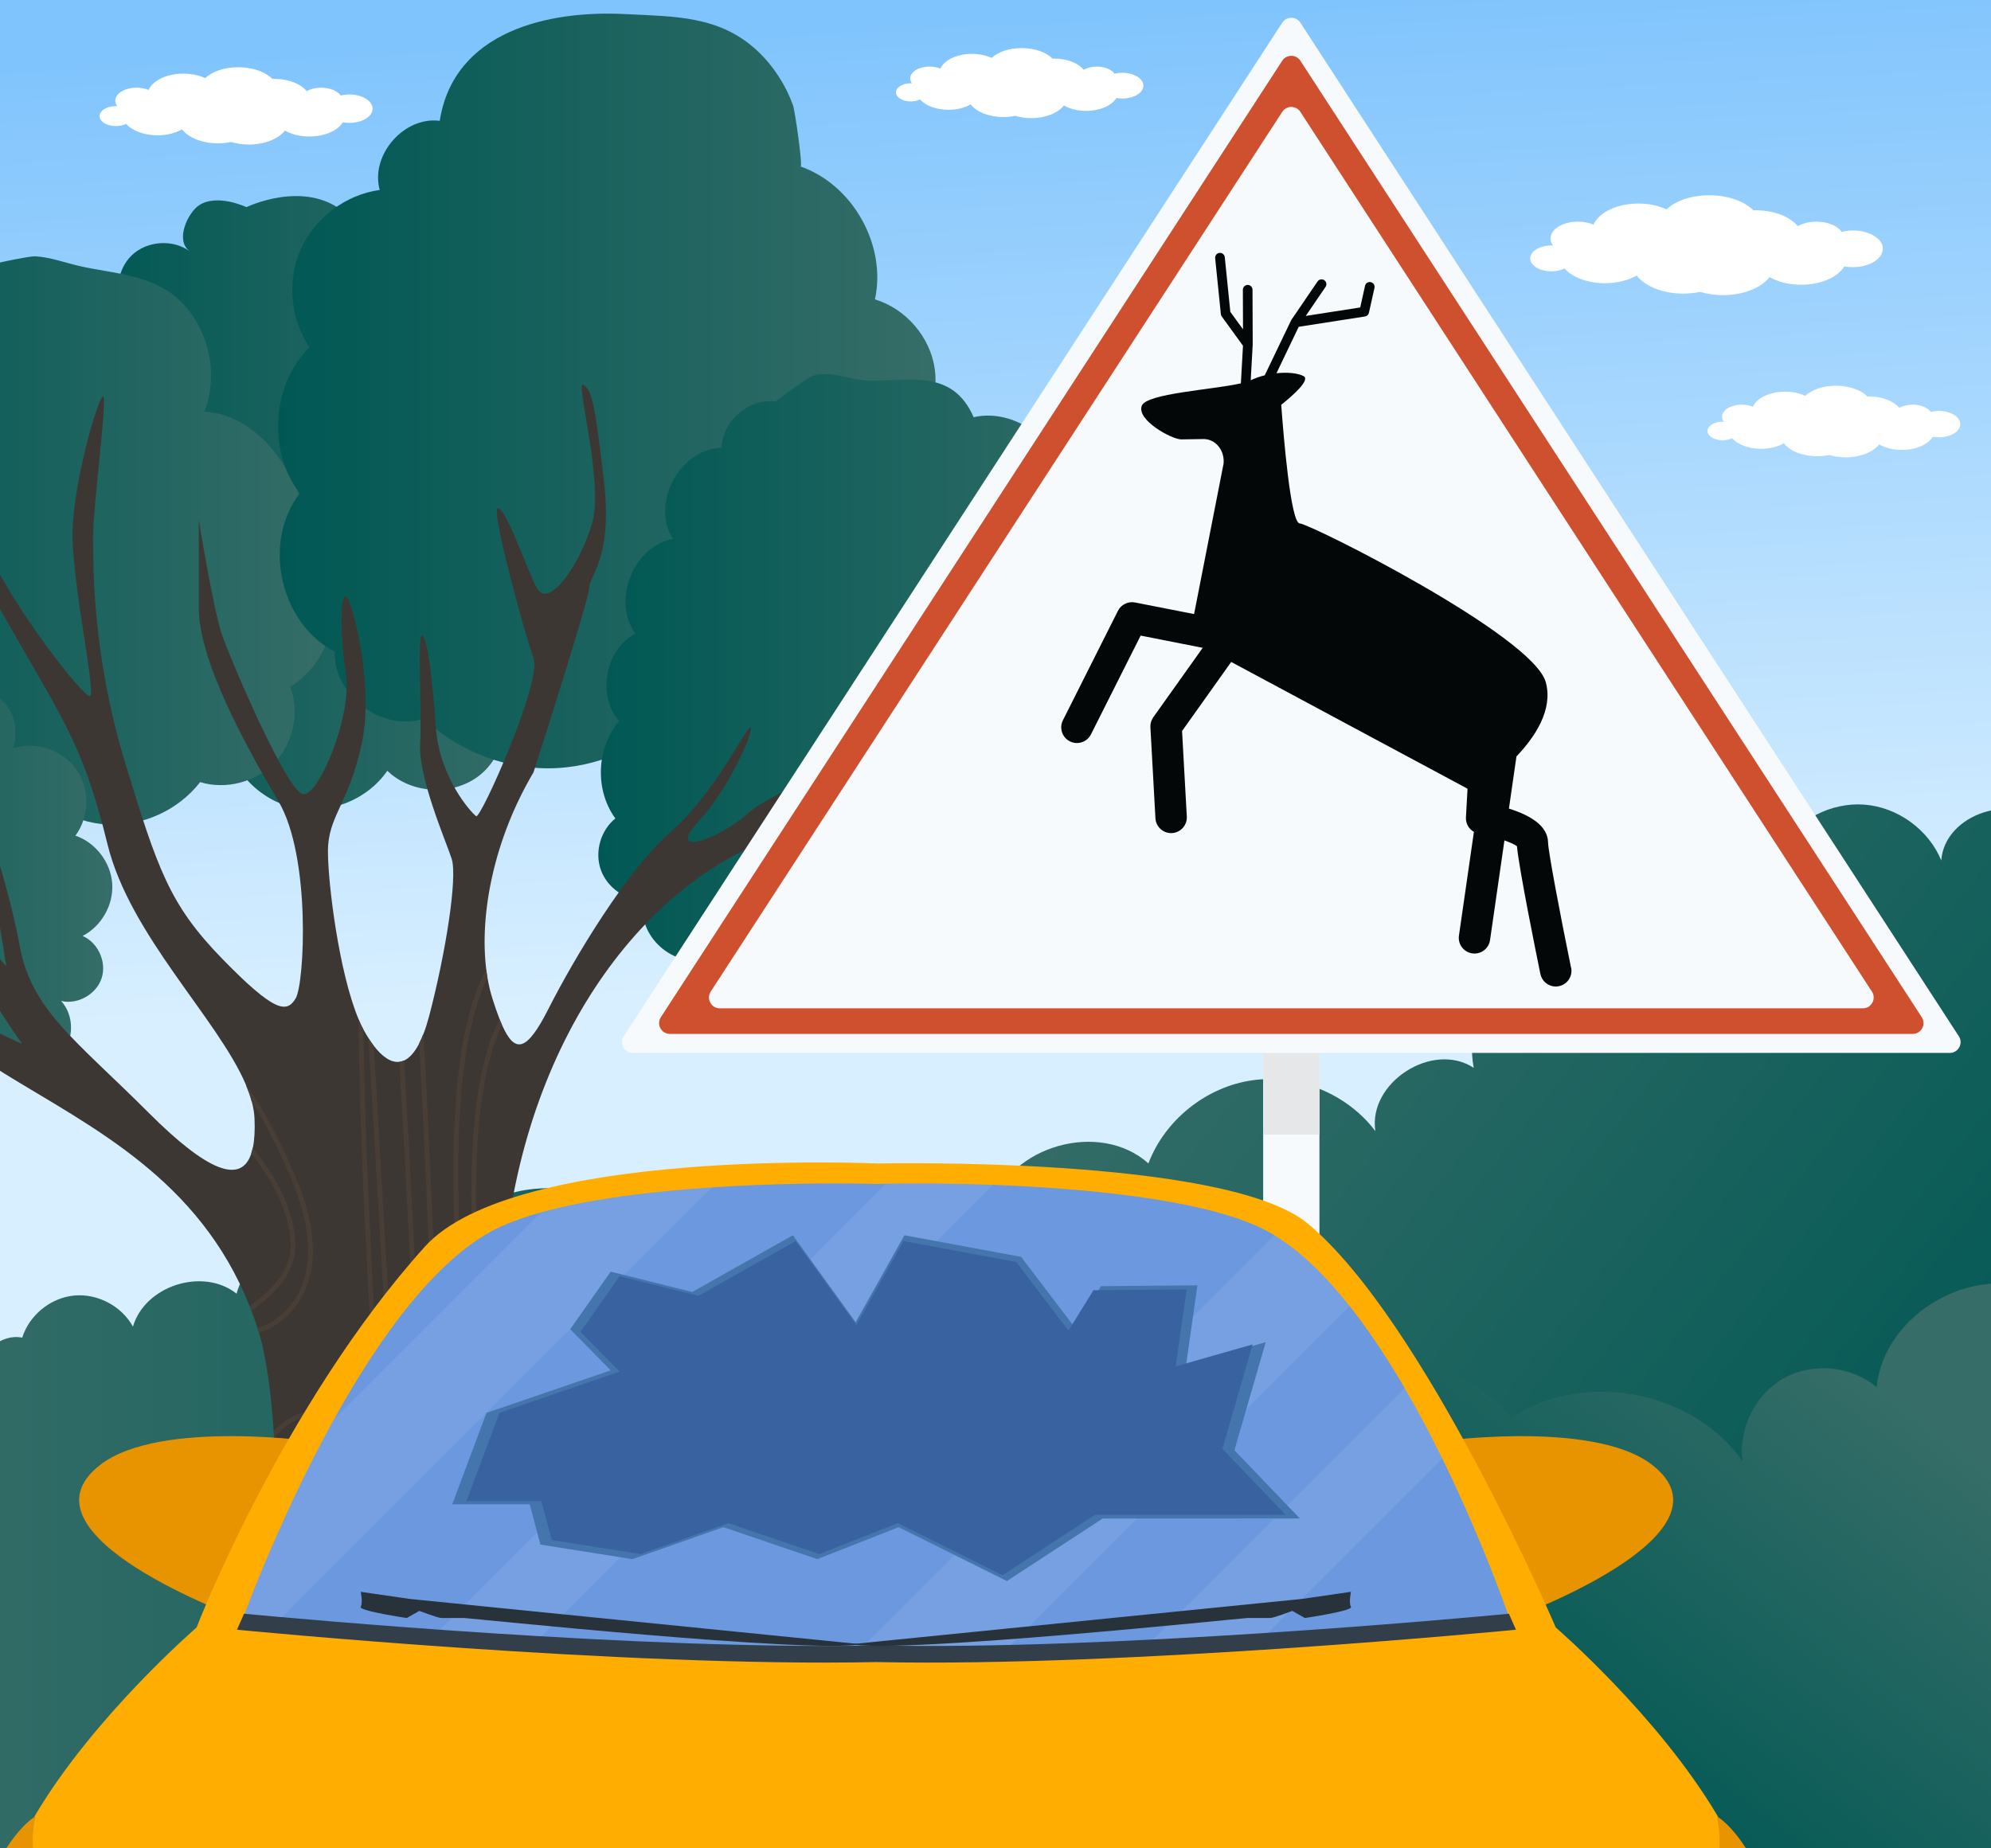
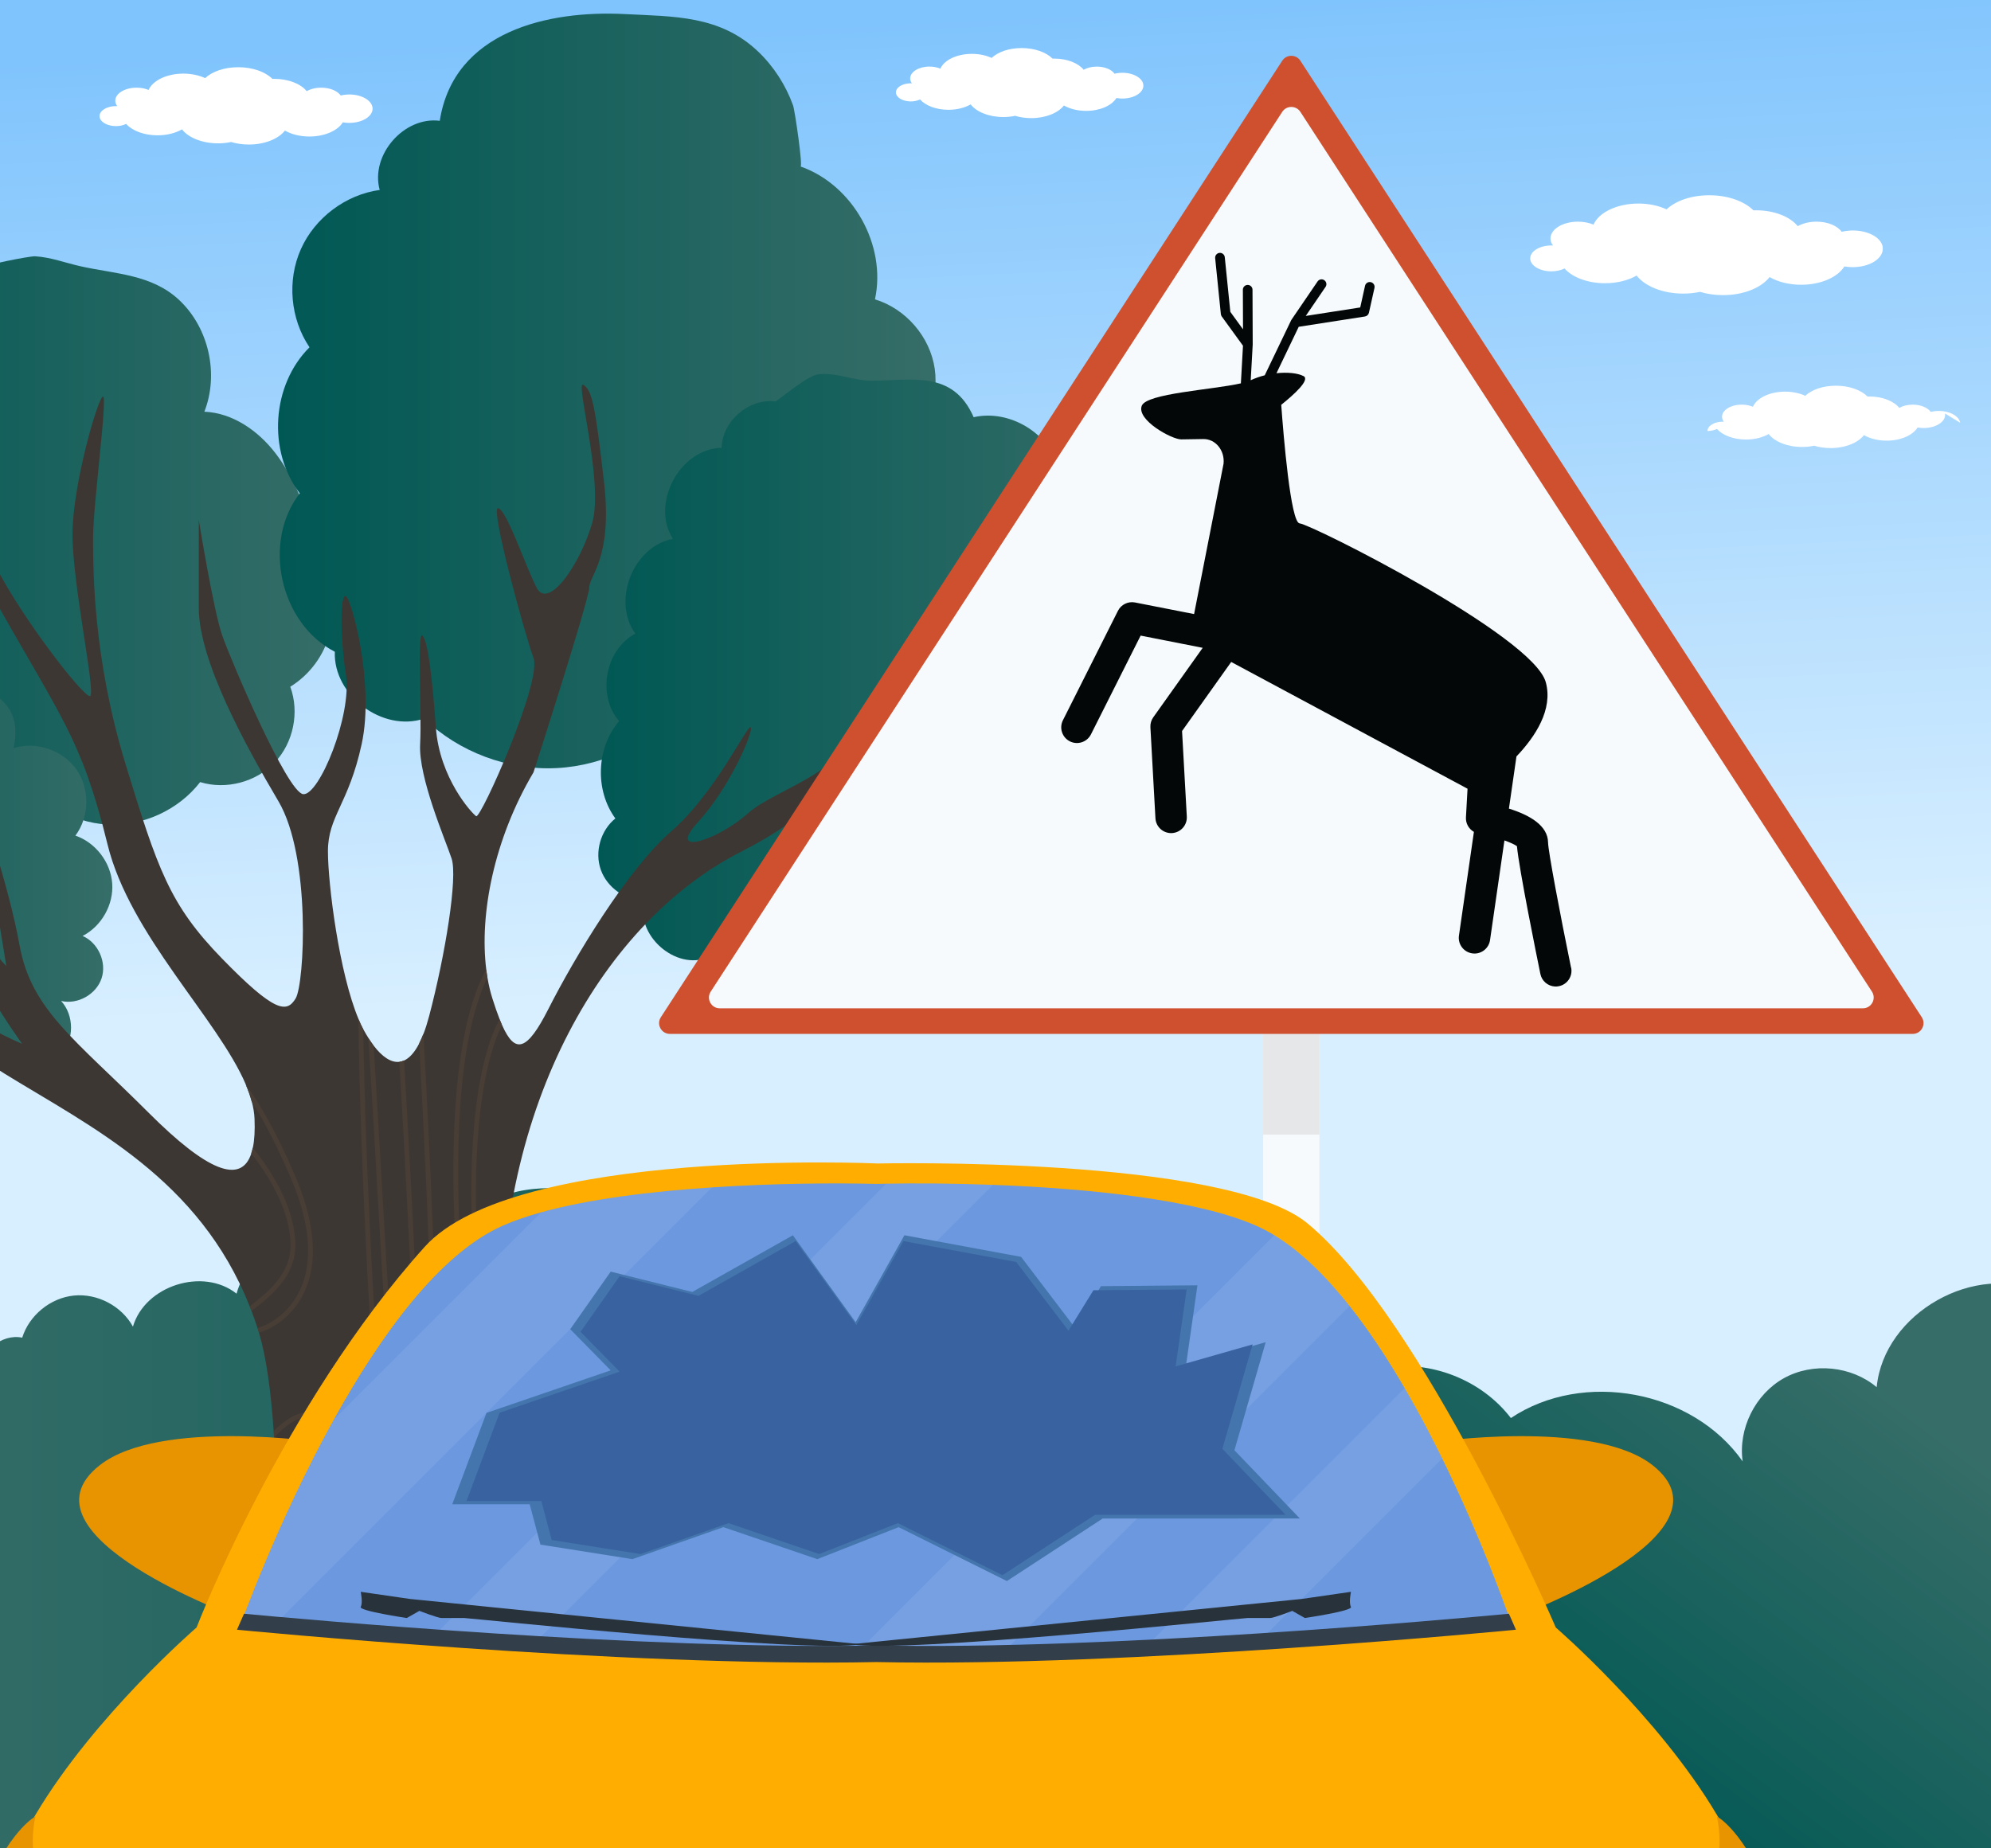
<svg xmlns="http://www.w3.org/2000/svg" xmlns:xlink="http://www.w3.org/1999/xlink" id="main" viewBox="0 0 700 650">
  <rect x="0" y="0" width="700" height="650" fill="#808080" stroke="none" />
  <defs>
    <style>
      .cls-1 {
        fill: url(#_Градієнт_без_назви_8-8);
      }

      .cls-1, .cls-2, .cls-3, .cls-4, .cls-5, .cls-6, .cls-7, .cls-8, .cls-9, .cls-10, .cls-11, .cls-12, .cls-13, .cls-14, .cls-15, .cls-16, .cls-17, .cls-18, .cls-19, .cls-20, .cls-21, .cls-22, .cls-23, .cls-24, .cls-25 {
        stroke-width: 0px;
      }

      .cls-2 {
        fill: url(#_Градієнт_без_назви_3);
      }

      .cls-3 {
        fill: url(#_Градієнт_без_назви_8-7);
      }

      .cls-4 {
        fill: url(#_Градієнт_без_назви_8-4);
      }

      .cls-5 {
        fill: #6b98df;
      }

      .cls-6 {
        fill: #e6e7e8;
      }

      .cls-7 {
        fill: url(#_Градієнт_без_назви_8-2);
      }

      .cls-8 {
        fill: #f7fafc;
      }

      .cls-9 {
        fill: url(#_Градієнт_без_назви_8-3);
      }

      .cls-10 {
        fill: none;
      }

      .cls-11 {
        fill: #ffae01;
      }

      .cls-12 {
        fill: url(#_Градієнт_без_назви_8);
      }

      .cls-13 {
        fill: url(#_Градієнт_без_назви_8-6);
      }

      .cls-14 {
        fill: #4575ad;
      }

      .cls-15 {
        opacity: .08;
      }

      .cls-15, .cls-17 {
        fill: #fff;
      }

      .cls-16 {
        fill: #323e49;
      }

      .cls-18 {
        fill: #040707;
      }

      .cls-19 {
        fill: #ce502e;
      }

      .cls-26 {
        clip-path: url(#clippath);
      }

      .cls-20 {
        fill: #493e36;
      }

      .cls-21 {
        fill: #28323a;
      }

      .cls-22 {
        fill: #e89400;
      }

      .cls-23 {
        fill: url(#_Градієнт_без_назви_8-5);
      }

      .cls-24 {
        fill: #3863a0;
      }

      .cls-25 {
        fill: #3d3733;
      }
    </style>
    <clipPath id="clippath">
      <rect id="mask-2" data-name="mask" class="cls-10" width="700" height="650" />
    </clipPath>
    <linearGradient id="_Градієнт_без_назви_3" data-name="Градієнт без назви 3" x1="351.01" y1="346.1" x2="334.67" y2="6.02" gradientUnits="userSpaceOnUse">
      <stop offset="0" stop-color="#d8efff" />
      <stop offset="1" stop-color="#80c4fd" />
    </linearGradient>
    <linearGradient id="_Градієнт_без_назви_8" data-name="Градієнт без назви 8" x1="-41.41" y1="557.51" x2="401.64" y2="557.51" gradientUnits="userSpaceOnUse">
      <stop offset="0" stop-color="#366d68" />
      <stop offset="1" stop-color="#005854" />
    </linearGradient>
    <linearGradient id="_Градієнт_без_назви_8-2" data-name="Градієнт без назви 8" x1="364.51" y1="369.12" x2="658.9" y2="599.98" xlink:href="#_Градієнт_без_назви_8" />
    <linearGradient id="_Градієнт_без_назви_8-3" data-name="Градієнт без назви 8" x1="672.79" y1="494.84" x2="560.96" y2="643.44" xlink:href="#_Градієнт_без_назви_8" />
    <linearGradient id="_Градієнт_без_назви_8-4" data-name="Градієнт без назви 8" x1="-124.7" y1="176.83" x2="32.97" y2="176.83" gradientTransform="translate(63.1) rotate(-180) scale(1 -1)" xlink:href="#_Градієнт_без_назви_8" />
    <linearGradient id="_Градієнт_без_назви_8-5" data-name="Градієнт без назви 8" x1="-53.86" y1="189.95" x2="131.28" y2="189.95" gradientTransform="translate(63.1) rotate(-180) scale(1 -1)" xlink:href="#_Градієнт_без_назви_8" />
    <linearGradient id="_Градієнт_без_назви_8-6" data-name="Градієнт без назви 8" x1="-265.82" y1="137.49" x2="-34.64" y2="137.49" gradientTransform="translate(63.1) rotate(-180) scale(1 -1)" xlink:href="#_Градієнт_без_назви_8" />
    <linearGradient id="_Градієнт_без_назви_8-7" data-name="Градієнт без назви 8" x1="23.61" y1="309.48" x2="153.38" y2="309.48" gradientTransform="translate(63.1) rotate(-180) scale(1 -1)" xlink:href="#_Градієнт_без_назви_8" />
    <linearGradient id="_Градієнт_без_назви_8-8" data-name="Градієнт без назви 8" x1="-342.9" y1="237.45" x2="-147.23" y2="237.45" gradientTransform="translate(63.1) rotate(-180) scale(1 -1)" xlink:href="#_Градієнт_без_назви_8" />
  </defs>
  <g id="mask">
    <g class="cls-26">
      <g id="main-2" data-name="main">
        <g id="background">
          <rect class="cls-2" width="700" height="650" />
          <path class="cls-12" d="m341.09,417.53c-25.27-7.23-53.3-4.25-76.49,8.12-18.96-2.3-37.92-4.59-56.88-6.89-14.88-1.8-32.96-2.25-41.39,10.14-13.37-10.44-35.06-7.72-45.44,5.7-15.19-4.95-33.51,4.93-37.72,20.34-11.77-9.35-32.22-2.84-36.43,11.59-3.98-7.26-12.51-11.75-20.75-10.93s-15.71,6.91-18.18,14.81c-7.22-1.51-14.97,4.95-14.79,12.32-10.99.97-20.1,9.62-24.78,19.61s-5.75,21.23-6.74,32.22c-2.65,29.18-5.27,58.89.76,87.56,6.03,28.68,22.12,56.7,48.25,69.97,28.7,14.58,63.05,9.04,94.7,3.15,47.31-8.81,94.63-17.62,141.94-26.43,36.63-6.82,75.09-14.48,103.48-38.62,24.35-20.71,38.35-51.51,44.58-82.86,3.32-16.7,4.61-33.71,5-50.71.31-13.65,3.02-32.25.03-45.47-2.57-11.39-14.16-21.42-23.91-26.89-12.27-6.87-23.26-3.3-35.24-6.73Z" />
-           <path class="cls-7" d="m819,258.5c-3.92-12.43-17-21.3-29.99-20.34s-24.63,11.66-26.68,24.53c-18.68-5.91-40.94,8.52-43.18,27.98-10.56-12.62-35.53-4.49-36.63,11.93-4.46-10.86-15.37-18.77-27.07-19.64-11.7-.87-23.66,5.33-29.69,15.4-23.52-15.83-61.03-.2-66.35,27.64-24.55-.14-45.84,25.41-41.27,49.53-14.46-9.5-37.24,5.17-34.58,22.26-9.84-13.08-27.04-20.19-43.25-17.89-16.2,2.3-30.74,13.93-36.55,29.23-17.03-15.25-48.87-6.28-55.45,15.61-16.39-6.24-36-3.06-49.58,8.02-13.58,11.09-20.62,29.66-17.8,46.97-5.5-9.32-19.46-10.42-28.83-5s-15.1,15.34-19.93,25.03-9.42,19.93-17.59,27.03c-9.92-7.56-24.37-8.59-35.26-2.51s-17.59,18.93-16.35,31.34c-7.59-4.99-18.28-4.71-25.59.68s-10.75,15.51-8.23,24.24c-17.65,12.16-25,37.27-16.7,57.04,8.3,19.76,31.38,32.08,52.43,27.99h654.13v-407.05Z" />
-           <path class="cls-17" d="m689.16,148.66c-.44-2.54-4.16-4.39-8.32-4.12-.71.05-1.39.15-2.02.31-1.07-1.5-3.51-2.55-6.35-2.55-1.82,0-3.48.43-4.72,1.14-1.91-2.37-5.9-4.01-10.52-4.01-.22,0-.43,0-.64.01-2.29-2.28-6.39-3.8-11.08-3.8s-8.49,1.41-10.82,3.55c-1.97-.92-4.42-1.46-7.08-1.46-5.42,0-9.98,2.25-11.32,5.31-1.11-.47-2.46-.74-3.92-.74-3.83,0-6.93,1.9-6.93,4.24,0,.63.23,1.23.63,1.77-.14,0-.28-.01-.42-.01-2.94,0-5.33,1.46-5.33,3.26s2.39,3.26,5.33,3.26c1.26,0,2.41-.27,3.33-.71,1.97,2.21,5.8,3.72,10.21,3.72,3.09,0,5.89-.74,7.97-1.94,2.09,2.69,6.56,4.55,11.75,4.55,1.49,0,2.91-.15,4.24-.44,1.74.53,3.7.83,5.77.83,5.19,0,9.66-1.86,11.75-4.55,2.08,1.2,4.88,1.94,7.97,1.94,4.98,0,9.23-1.92,10.88-4.62.92.16,1.9.22,2.91.16,4.16-.27,7.17-2.55,6.73-5.09Z" />
+           <path class="cls-17" d="m689.16,148.66c-.44-2.54-4.16-4.39-8.32-4.12-.71.05-1.39.15-2.02.31-1.07-1.5-3.51-2.55-6.35-2.55-1.82,0-3.48.43-4.72,1.14-1.91-2.37-5.9-4.01-10.52-4.01-.22,0-.43,0-.64.01-2.29-2.28-6.39-3.8-11.08-3.8s-8.49,1.41-10.82,3.55c-1.97-.92-4.42-1.46-7.08-1.46-5.42,0-9.98,2.25-11.32,5.31-1.11-.47-2.46-.74-3.92-.74-3.83,0-6.93,1.9-6.93,4.24,0,.63.23,1.23.63,1.77-.14,0-.28-.01-.42-.01-2.94,0-5.33,1.46-5.33,3.26c1.26,0,2.41-.27,3.33-.71,1.97,2.21,5.8,3.72,10.21,3.72,3.09,0,5.89-.74,7.97-1.94,2.09,2.69,6.56,4.55,11.75,4.55,1.49,0,2.91-.15,4.24-.44,1.74.53,3.7.83,5.77.83,5.19,0,9.66-1.86,11.75-4.55,2.08,1.2,4.88,1.94,7.97,1.94,4.98,0,9.23-1.92,10.88-4.62.92.16,1.9.22,2.91.16,4.16-.27,7.17-2.55,6.73-5.09Z" />
          <path class="cls-17" d="m661.94,86.83c-.61-3.55-5.81-6.12-11.61-5.75-.99.06-1.93.21-2.82.43-1.49-2.09-4.9-3.56-8.86-3.56-2.55,0-4.86.6-6.59,1.59-2.67-3.31-8.24-5.59-14.68-5.59-.3,0-.6,0-.9.02-3.19-3.18-8.92-5.3-15.46-5.3s-11.84,1.97-15.1,4.95c-2.75-1.28-6.17-2.04-9.88-2.04-7.56,0-13.92,3.14-15.79,7.41-1.56-.65-3.44-1.04-5.47-1.04-5.34,0-9.66,2.65-9.66,5.92,0,.88.32,1.72.89,2.47-.19,0-.39-.02-.59-.02-4.11,0-7.43,2.04-7.43,4.55s3.33,4.55,7.43,4.55c1.76,0,3.37-.37,4.64-1,2.75,3.09,8.09,5.18,14.24,5.18,4.3,0,8.21-1.03,11.11-2.7,2.91,3.75,9.16,6.35,16.39,6.35,2.07,0,4.07-.22,5.92-.61,2.43.74,5.16,1.15,8.05,1.15,7.24,0,13.48-2.59,16.39-6.35,2.9,1.68,6.81,2.7,11.11,2.7,6.95,0,12.88-2.68,15.18-6.45,1.28.23,2.65.31,4.06.22,5.8-.37,10-3.56,9.39-7.11Z" />
          <path class="cls-17" d="m130.95,37.7c-.47-2.75-4.5-4.74-8.98-4.45-.77.05-1.5.16-2.18.33-1.15-1.62-3.79-2.75-6.86-2.75-1.97,0-3.76.47-5.1,1.23-2.06-2.56-6.38-4.33-11.36-4.33-.23,0-.46,0-.69.01-2.47-2.46-6.91-4.1-11.97-4.1s-9.17,1.52-11.69,3.83c-2.13-.99-4.78-1.58-7.65-1.58-5.85,0-10.78,2.43-12.23,5.74-1.2-.51-2.66-.8-4.23-.8-4.13,0-7.48,2.05-7.48,4.58,0,.68.25,1.33.69,1.91-.15,0-.3-.01-.46-.01-3.18,0-5.76,1.58-5.76,3.52s2.58,3.52,5.76,3.52c1.36,0,2.61-.29,3.59-.77,2.13,2.39,6.27,4.01,11.03,4.01,3.33,0,6.36-.8,8.6-2.09,2.25,2.9,7.09,4.91,12.69,4.91,1.61,0,3.15-.17,4.58-.47,1.88.57,4,.89,6.24.89,5.6,0,10.44-2.01,12.69-4.91,2.25,1.3,5.27,2.09,8.6,2.09,5.38,0,9.97-2.08,11.75-4.99.99.18,2.05.24,3.15.17,4.49-.29,7.74-2.75,7.27-5.5Z" />
          <path class="cls-17" d="m401.96,29.65c-.43-2.49-4.07-4.3-8.14-4.03-.7.04-1.36.15-1.98.3-1.04-1.47-3.44-2.5-6.22-2.5-1.79,0-3.41.42-4.62,1.11-1.87-2.32-5.78-3.92-10.3-3.92-.21,0-.42,0-.63.01-2.24-2.23-6.26-3.72-10.85-3.72s-8.31,1.38-10.59,3.47c-1.93-.9-4.33-1.43-6.93-1.43-5.31,0-9.77,2.2-11.08,5.2-1.09-.46-2.41-.73-3.84-.73-3.74,0-6.78,1.86-6.78,4.15,0,.62.22,1.21.62,1.74-.14,0-.27-.01-.41-.01-2.88,0-5.22,1.43-5.22,3.19s2.34,3.19,5.22,3.19c1.23,0,2.36-.26,3.26-.7,1.93,2.17,5.68,3.64,9.99,3.64,3.02,0,5.76-.72,7.8-1.9,2.04,2.63,6.42,4.45,11.5,4.45,1.46,0,2.85-.15,4.15-.43,1.7.52,3.62.81,5.65.81,5.08,0,9.46-1.82,11.5-4.45,2.04,1.18,4.78,1.9,7.8,1.9,4.88,0,9.04-1.88,10.65-4.52.9.16,1.86.22,2.85.16,4.07-.26,7.02-2.49,6.59-4.99Z" />
          <path class="cls-9" d="m356.51,556.2c10.06-8.98,25.28-11.71,37.84-6.79-.99-13.43,5.73-27.16,16.94-34.63s26.47-8.37,38.48-2.28c5.26-16.06,19.88-28.66,36.54-31.48s34.62,4.24,44.88,17.66c25.45-16.99,63.91-9.8,81.5,15.24-1.64-11.48,4.42-23.68,14.56-29.29,10.15-5.62,23.7-4.28,32.56,3.2,2.5-26.15,34.85-44.42,58.53-33.05,2.58-11,17.35-15.17,27.72-10.71s17.09,14.5,22.88,24.21c21.32,35.77,38.13,74.22,49.93,114.16,6.77,22.92,11.79,48.02,3.12,70.3-11.71,30.08-44.82,45.98-76.34,52.96-47.14,10.43-96.08,7.32-144.26,4.15-78.5-5.16-157.31-8.68-235.68-15.48-24.18-2.1-50.36-9.39-57.08-36.08-6.98-27.72,11.61-55.02,36.31-65.53-1.84-13.36,1.06-27.21,11.56-36.55Z" />
        </g>
        <g id="tree">
-           <path class="cls-4" d="m121.24,74.84c13.23,11.28,26.83,37.53,19.9,53.48,22.79,8.05,36.21,36.1,28.17,58.89,10.08,4.12,17.46,14.16,18.39,25.01.93,10.85-4.64,22-13.87,27.77,6.57,10,4.33,24.8-4.9,32.41-9.23,7.61-24.18,7-32.75-1.35-7.21,10.5-21.19,15.83-33.56,12.8-12.37-3.03-22.31-14.22-23.85-26.86-11.75-.1-23.29-6.2-29.99-15.86-6.69-9.66-8.35-22.61-4.32-33.65-14.52-8.79-17.85-31.53-6.46-44.12-12.58-15.45-9.71-41.07,5.99-53.35-4.02-6.18-2.97-15.16,2.36-20.25,5.33-5.09,14.35-5.72,20.34-1.42-5.28-3.79-.61-13.51,3.19-16.08,6.44-4.35,16.77.59,16.77.59,0,0,20.54-9.98,34.59,1.99Z" />
          <path class="cls-23" d="m63.07,105.58c10.34,9.75,13.97,25.97,8.78,39.2,9.98.43,18.97,6.72,25.04,14.66,6.07,7.93,9.68,17.43,13.21,26.77,4.4,11.63,8.86,24.15,5.89,36.23-1.92,7.84-7.05,14.85-13.94,19.06,3.31,8.94,1.12,19.67-5.43,26.6-6.55,6.93-17.13,9.73-26.25,6.94-7.64,9.88-20.32,15.65-32.79,14.91-12.47-.74-24.38-7.96-30.8-18.68-5.75,4.42-13.65,5.9-20.6,3.84-14.64-4.34-21.02-21.1-25.37-35.74-22.85-10.32-33.77-41.05-22.55-63.47-4.43-13.79-8.89-28.59-4.89-42.51,4-13.92,20.32-25.19,33.16-18.48-3.35-7.32-.91-16.83,5.55-21.65,6.46-4.81,16.26-4.43,22.33.88-.91-.8,16.07-4.11,17.89-4.01,5.5.31,10.74,2.34,16.06,3.52,12.23,2.73,25.04,2.81,34.71,11.93Z" />
          <path class="cls-13" d="m281.43,58.54c18.43,6.44,30.32,27.67,26.19,46.74,10.85,3.27,19.4,13.19,21.02,24.41s-3.75,23.15-13.24,29.37c12.57,18.48,7.06,46.77-11.52,59.18-3.14,13.05-12.46,24.47-24.61,30.17-12.16,5.7-26.9,5.55-38.93-.39-11.02,13.02-27.56,21.21-44.6,22.09-17.04.87-34.33-5.58-46.62-17.41-14.56,4.9-32-8.15-31.4-23.5-19.29-9.94-25.62-38.57-12.32-55.72-11.42-14.86-9.87-38.14,3.42-51.35-6.76-9.99-7.95-23.51-3.03-34.52,4.91-11.02,15.76-19.16,27.71-20.81-3.39-12.23,8.53-25.95,21.11-24.31,4.95-31.6,38.28-38.92,65.07-37.54,17.24.88,33.42.41,46.81,13.13,5.51,5.24,9.75,11.83,12.33,18.97.65,1.78,3.55,21.82,2.62,21.5Z" />
          <path class="cls-3" d="m4.71,263.1c7.93-2.51,17.31.64,22.12,7.43,4.81,6.79,4.67,16.68-.32,23.33,7.08,2.43,12.4,9.33,12.94,16.8.54,7.47-3.74,15.06-10.41,18.48,5.48,2.37,8.55,9.22,6.68,14.89-1.87,5.67-8.42,9.34-14.23,7.98,4.64,5.05,4.65,13.68.02,18.75-4.63,5.07-13.22,5.83-18.67,1.67-4.94,9.03-20.67,8.44-24.91-.94-7.03,5.21-17.17,5.81-24.76,1.46-7.59-4.35-12.21-13.39-11.28-22.09-9.36-.09-18.48-5.61-22.9-13.86-4.42-8.25-3.97-18.9,1.15-26.75-6.86-3.48-11.16-11.46-10.28-19.1.88-7.65,6.86-14.44,14.34-16.28-2.74-6.26-1.55-14.06,2.94-19.22,5.69-6.55,14.87-5.97,22.1-7.92,7.9-2.12,15.58-5.51,23.83-6.98,14.82-2.66,36.55,1.89,31.66,22.34Z" />
          <path class="cls-1" d="m342.27,146.73c12.64-2.92,26.82,5.66,30.09,18.21,13.91,3.36,22.58,20.51,17.04,33.71,6.26,6.24,7.97,15.59,9.37,24.32,1.97,12.24,3.93,24.49,5.9,36.73,1.11,6.94,2.21,14.15.27,20.9-1.95,6.75-7.87,12.91-14.89,12.71,1.72,6.08-1.02,13.13-6.38,16.47-5.36,3.34-12.9,2.67-17.59-1.55.28,6.9-3.85,13.78-10.07,16.78-6.22,2.99-14.18,1.93-19.39-2.6-7.72,8.38-21.78,9.92-31.13,3.41-4.82,10.26-18,15.68-28.64,11.78-6.93,8.09-21.47,7.59-27.81-.97-11.5,4.9-25.96-7.97-22.43-19.96-6.67.04-13.13-4.49-15.37-10.78-2.24-6.29-.09-13.88,5.11-18.07-7.28-9.95-6.7-24.89,1.34-34.24-7.89-9.02-4.9-25.16,5.7-30.76-8.35-11.51-.79-30.64,13.17-33.34-7.9-12.41,2.46-31.73,17.17-32.01.16-9.39,9.6-17.52,18.91-16.29.4.05,11.14-9.02,14.82-9.51,6.46-.87,12.4,2.2,18.77,2.21,14.07.03,28.77-3.95,36.09,12.84Z" />
          <path class="cls-25" d="m1.37,377.43c30.9,19.04,68.62,37.08,86.42,81.97.21.53.42,1.06.63,1.6.74,1.96,1.46,3.98,2.12,6.05.07.2.13.4.2.59.11.32.21.65.3.99,2.55,8.49,4.21,20.46,5.18,34.63.04.73.09,1.47.14,2.21.24,3.82.43,7.79.57,11.88.04,1.17.08,2.36.12,3.55,2.13,75.01-10.06,188.21-16.59,196.15-8.48,10.32-19.4,7.23-33.21,8.61-13.82,1.39-29.54,24.42-25.42,24.42,4.13,0,34.07-14.45,38.2-13.42,4.13,1.03-12.39,21.68-6.46,23.74,5.93,2.07,7.49-16.51,19.77-18.12,12.28-1.62,34.18-12.85,18.19,0-15.99,12.84-12.91,22.25-8.78,22.25,4.13,0,15.48-20.64,30.93-22.25,15.44-1.62,35.14-3.56,38.24,3.3,3.1,6.86-3.1,21.02,0,21.02s7.23-1.03,11.36-13.42c4.13-12.39,22.71-20.64,35.02-10.89,12.3,9.74,17.64,11.93,43.67,23.13,26.03,11.2,35.91,8.41,32.82,6.35-3.1-2.06-7.23-2.06-21.68-12.39-14.45-10.33-29.94-22.71-26.84-21.68,3.1,1.03,19.61,3.1,41.16,11.12,21.56,8.02,26.97,27.08,31.1,27.08,4.13,0,2.07-16.51-18.78-30.31-20.84-13.79-43.16-13.05-68.97-58.47-10.62-18.7-18.1-44.03-23.32-73.29-.12-.66-.24-1.33-.35-1.99-.83-4.76-1.61-9.63-2.32-14.59-.1-.62-.19-1.24-.27-1.88-.59-4.1-1.13-8.25-1.63-12.47-.07-.55-.14-1.11-.2-1.67-.16-1.34-.32-2.7-.47-4.06-.07-.58-.13-1.15-.19-1.74-2.38-21.67-3.91-44.61-4.85-67.97-.03-.9-.07-1.8-.11-2.71-.19-5.04-.36-10.1-.5-15.16-.04-1.43-.08-2.86-.12-4.29-.12-4.3-.21-8.6-.29-12.91-1.58-84.66,36.68-148.67,84.61-172.98,47.93-24.32,47.06-54.14,47.06-54.14-6.72,26.32-34.59,31.49-44.91,40.78-10.33,9.29-28.91,15.48-17.55,3.1,11.36-12.39,19.62-32.01,18.58-33.36-1.05-1.36-12.38,23.03-27.86,36.46-15.48,13.42-34.07,44.39-43.31,62.62-7.46,14.71-11.66,16-16.26,5.61-.28-.63-.56-1.29-.84-2-.83-2.09-1.68-4.57-2.57-7.38-.72-2.27-1.29-4.7-1.72-7.27-.16-.91-.3-1.85-.42-2.81-2.45-19.47,2.67-45.9,16.6-69.41,0,0,19.61-60.91,19.61-65.04,0-4.13,8.27-10.33,5.17-37.17-3.1-26.84-4.13-32-7.23-34.07-3.1-2.06,7.23,34.07,3.1,48.52-4.13,14.45-15.48,30.97-19.62,22.71-4.13-8.26-10.32-26.84-13.42-27.87-3.1-1.04,9.29,44.39,12.39,52.65,3.1,8.26-18.58,56.78-20.16,55.69-1.57-1.09-12.88-13.37-14.17-31.24-1.28-17.87-2.84-30.65-4.74-32.3-1.9-1.66-.16,26.43-.79,38.17s8.88,33.68,11.07,40.27c2.18,6.59-2.18,33.67-7.9,55.38-.62,2.33-1.27,4.39-1.96,6.19-.48,1.23-.96,2.34-1.47,3.33-1.66,3.26-3.47,5.24-5.36,6.11-.54.25-1.08.4-1.62.46-2.95.38-6.06-1.71-9.1-5.7-.61-.81-1.22-1.69-1.82-2.65-.54-.84-1.07-1.75-1.6-2.7-.06-.12-.12-.22-.18-.34-.57-1.06-1.13-2.24-1.66-3.51-6.88-16.27-10.8-47.62-10.81-59.08-.02-12.44,7.24-16.47,11.86-37.76,4.62-21.29-3.59-50.97-5.54-52.02-1.94-1.05-2.18,13.43,0,27.69,2.19,14.25-9.41,42.52-15.02,41.95-5.61-.58-25.36-46.91-28.46-55.79-3.11-8.88-8.25-40.67-8.25-40.67,0,0,0,12.39,0,30.97,0,18.58,16.51,48.52,28.02,68.01,11.5,19.49,9.15,64.13,6.05,69.29-3.1,5.17-7.23,5.17-25.82-13.92-18.59-19.08-22.7-31.51-34.06-68.67-11.36-37.16-11.36-68.14-11.36-79.49,0-11.36,5.17-49.55,3.5-49.55s-10.73,30.97-10.73,48.52c0,17.55,8.26,55.75,6.2,56.78-2.07,1.03-26.84-30.97-35.1-49.55-8.27-18.58-18.58-55.75-18.58-55.75,0,0-4.13,27.88,19.47,70.19,23.59,42.32,31.11,49.57,40.32,87.26,7.8,31.9,38.69,61.2,48.62,84.46h0c.87,2.05,1.58,4.04,2.1,5.98.55,2.08.89,4.1.97,6.07.17,4.1-.02,7.5-.59,10.19-.15.71-.32,1.37-.53,1.98-3.62,11.1-15.63,6.19-36.05-14.22-25.8-25.81-41.3-36.14-45.42-58.85-4.13-22.71-14.17-50.71-14.17-50.71l9.49,57.89s-9.77-9.25-15.95-27.83c-6.2-18.58-6.2-53.68-7.76-56.07-1.57-2.39-3.59,29.23,1.57,55.04,5.17,25.8,27.69,56.2,27.69,56.2,0,0-19.43-7.68-29.75-20.07-10.33-12.39-14.45-26.84-16.11-29.92-1.66-3.08,6.82,40.25,39.53,60.41Z" />
          <path class="cls-20" d="m129.5,365.04c.94,14.13,2.01,32.7,3.11,51.8,4.62,80.52,8.23,137.76,12.59,140.66.41.28.89.3,1.31.07,1.34-.77,4.45-2.57-.13-102.68-1.44-31.55-3.23-63.18-4.33-81.96-.54.25-1.08.4-1.62.46,1.1,18.61,2.83,49.53,4.26,80.51,3.84,83.34,2.27,99.31,1.17,101.92-3.99-6.43-8.55-86.02-11.6-139.07-1.05-18.23-2.04-35.56-2.93-49.06-.61-.81-1.22-1.69-1.82-2.65Zm-3.44-6.55c.16,22.75,1.57,61.4,3.47,95.5,1.9,34.19,7.14,115.12,14.83,128.18.83,1.43,1.76,2.14,2.74,2.14.11,0,.21,0,.32-.02,2.56-.4,5.62-5.09,6.61-38.11.59-19.43.36-46.36-.66-80.04-1.24-41.02-3.38-82.29-4.5-102.64-.48,1.23-.96,2.34-1.47,3.33,1.16,21.28,3.15,60.43,4.33,99.37,1.01,33.64,1.24,60.53.65,79.93-.96,32.39-3.96,36.34-5.21,36.53-.35.07-.77-.41-.99-.7-5.32-6.97-10.73-52.5-14.83-124.88-2.1-36.96-3.35-72.9-3.63-95.07-.57-1.06-1.13-2.24-1.66-3.51Z" />
          <path class="cls-20" d="m116.31,502.72c15.11,19.49,10,163.78,9.72,171.48-.64.64-1.88,1.57-2.65,1.28-.49-.18-1.62-1.19-1.62-6.58,0-1.48.12-4.92.29-9.68,2.23-62.83,3.01-146.66-15.83-149.36-1.74-.25-3.44.3-5.03,1.65-1.51,1.27-2.92,3.26-4.25,5.86.04,1.17.08,2.36.12,3.55,1.59-3.77,3.32-6.58,5.19-8.15,1.24-1.04,2.46-1.47,3.74-1.28,5.63.81,12.8,12.11,14.92,61.41,1.4,32.35.12,68.76-.51,86.26-.16,4.78-.29,8.23-.29,9.74,0,4.79.88,7.44,2.69,8.13.3.12.61.16.91.16,1.85,0,3.54-1.85,3.76-2.1l.19-.21.02-.3c.24-6.21,5.76-152.47-10.05-172.86-2.95-3.81-6.38-5.5-10.19-5.05-3.79.44-7.61,3.02-11.21,6.61.04.73.09,1.47.14,2.21,3.63-3.9,7.5-6.74,11.26-7.19,3.24-.39,6.08,1.07,8.69,4.43Z" />
-           <path class="cls-20" d="m167.09,667.41l.07.31.26.19c2.32,1.66,4.57,2.49,6.75,2.49,1.06,0,2.09-.2,3.11-.59,5.99-2.32,9.85-11.15,11.33-18.01.78-3.65-.47-9.43-1.8-15.55-1.67-7.73-3.58-16.49-.92-20.48.48-.72,1-1.36,1.54-1.94-.12-.66-.24-1.33-.35-1.99-.91.87-1.77,1.86-2.55,3.03-3.04,4.56-1.15,13.29.68,21.74,1.29,5.94,2.51,11.55,1.79,14.85-1.12,5.2-4.56,14.59-10.31,16.81-2.47.96-5.18.44-8.04-1.52-.81-4.08-8.88-45.73-7.33-73.63.4-7.33,2.81-12.3,7.14-14.74,3.98-2.26,9.1-2.14,13.75-1.22-.07-.58-.13-1.15-.19-1.74-4.81-.88-10.1-.9-14.36,1.52-4.85,2.74-7.53,8.16-7.98,16.09-1.63,29.44,7.34,73.94,7.43,74.38Zm4.29-8.72c1.22,1.53,2.37,1.39,2.95,1.18,3.68-1.39,5.18-14.46,4.12-35.86-.71-14.31,2.34-23.14,6.31-26.76-.1-.62-.19-1.24-.27-1.88-4.52,3.38-8.5,12.21-7.68,28.71,1.26,25.7-1.45,33.64-3.07,34.25-.37.14-.83-.35-1.08-.66-2.55-3.19-8.46-43.64-5.54-62.18.85-5.36,2.22-7.26,3.21-7.92,3.63-2.38,8.27-3.82,12.53-4.67-.07-.55-.14-1.11-.2-1.67-4.46.89-9.34,2.41-13.24,4.97-1.87,1.24-3.16,4.19-3.92,9.03-2.91,18.39,2.78,59.59,5.88,63.46Z" />
          <path class="cls-20" d="m177.15,507.45c-.03-.9-.07-1.8-.11-2.71-8.44-11.45-16.43-44.71-15.93-97.08.34-35.8,5.59-54.38,10.24-63.85-.16-.91-.3-1.85-.42-2.81-5.06,9.1-11.1,28.02-11.46,66.64-.53,55.37,8.54,89.74,17.69,99.81Zm-7.08-46.17c-2.93-21.27-3.56-45.93-1.69-65.94,1.41-15.13,4.2-27.01,8.1-34.87-.28-.63-.56-1.29-.84-2-11.59,21.48-11.64,70.77-7.2,103.04,1.68,12.2,4.85,21.29,8.1,28.09-.04-1.43-.08-2.86-.12-4.29-2.6-6.21-4.98-14.06-6.35-24.02Z" />
          <g>
            <path class="cls-20" d="m87.79,459.4c.21.53.42,1.06.63,1.6,6.31-4.8,15.53-11.97,15.41-23.18-.15-13.54-8.54-26.16-14.97-34.23-.15.71-.32,1.37-.53,1.98,6.17,7.92,13.71,19.75,13.85,32.27.11,10.18-8.35,16.98-14.39,21.57Z" />
            <path class="cls-20" d="m102.24,414.16c12.36,28.89,3.21,42.62-3.35,48.24-2.76,2.36-5.73,3.86-8.36,4.65.07.2.13.4.2.59.11.32.21.65.3.99,2.91-.87,6.07-2.52,8.93-4.98,6.9-5.91,16.56-20.29,3.79-50.14-6.55-15.31-12.44-25.45-17.39-32.16.87,2.04,1.58,4.03,2.1,5.97,4.08,6.35,8.72,15.02,13.77,26.83Z" />
          </g>
        </g>
        <g id="sign">
          <rect class="cls-8" x="444.11" y="290.72" width="19.78" height="402.04" />
          <rect class="cls-6" x="444.11" y="325" width="19.78" height="74" />
-           <path class="cls-8" d="m450.81,7.98l-231.51,356.43c-1.64,2.53.17,5.87,3.19,5.87h463.01c3.02,0,4.83-3.34,3.19-5.87L457.19,7.98c-1.5-2.31-4.88-2.31-6.38,0Z" />
          <path class="cls-19" d="m450.81,21.36l-218.47,336.36c-1.64,2.53.17,5.87,3.19,5.87h436.94c3.02,0,4.83-3.34,3.19-5.87L457.19,21.36c-1.5-2.31-4.88-2.31-6.38,0Z" />
          <path class="cls-8" d="m450.81,39.34l-200.94,309.38c-1.64,2.53.17,5.87,3.19,5.87h401.89c3.02,0,4.83-3.34,3.19-5.87L457.19,39.34c-1.5-2.31-4.88-2.31-6.38,0Z" />
          <path id="deer" class="cls-18" d="m552.35,340.29c-3.94-19.24-8.04-40.97-8.08-44.03-.08-5.93-6.42-9.62-13.76-11.9l2.65-18.35c6.57-6.89,12.94-16.49,10.31-26.1-4.5-16.41-82.68-55.63-86.53-55.85-3.17-.18-5.69-30.84-6.48-41.7,4.26-3.41,10.34-8.83,7.82-10.11-2.09-1.06-5.66-1.41-9.5-1l7.83-16.33,23.28-3.62c.69-.11,1.24-.63,1.4-1.31l1.95-8.74c.2-.92-.37-1.82-1.29-2.03-.93-.2-1.82.37-2.03,1.29l-1.69,7.61-19.15,2.98,6.96-10.21c.53-.78.33-1.83-.45-2.36-.78-.53-1.83-.33-2.36.45l-9.16,13.44s-.05.1-.08.15c-.01.03-.03.05-.05.07l-9.28,19.34c-1.7.43-3.38,1.01-4.93,1.74l.7-12.56s0-.04,0-.06c0-.01,0-.03,0-.04l-.07-19.17c0-.94-.79-1.71-1.7-1.69-.94,0-1.7.77-1.69,1.7l.05,13.91-4.46-6.14-1.95-19.22c-.1-.93-.92-1.61-1.86-1.52-.93.1-1.61.93-1.52,1.86l2,19.68c.03.3.14.58.32.83l7.46,10.28-.74,13.23c-10.01,2.28-33.13,3.51-34.84,7.88-1.95,4.99,10.57,11.87,13.89,11.83,2.94-.03,5.49-.07,7.69-.12,4.3-.1,7.65,3.97,7.17,8.67l-10.36,52.88-20.77-4.08c-2.42-.47-4.89.72-6,2.94l-19.35,38.49c-1.37,2.72-.27,6.04,2.45,7.41,2.72,1.37,6.04.27,7.41-2.45l17.47-34.74,21.82,4.3-17.38,24.43c-.73,1.02-1.08,2.26-1.01,3.51l1.77,32c.16,2.84,2.43,5.05,5.2,5.21.2.01.41.01.62,0,3.04-.17,5.38-2.77,5.21-5.82l-1.67-30.07,17.28-24.29,83.09,44.58-.56,10.06c-.12,2.15,1.01,4.1,2.8,5.11l-5.26,36.48c-.44,3.02,1.66,5.82,4.68,6.25.16.02.33.04.49.05,2.83.16,5.35-1.87,5.76-4.72l5.06-35.05c1.98.7,3.58,1.42,4.4,2.03.74,8.07,6.94,38.59,8.24,44.93.51,2.51,2.65,4.27,5.1,4.41.46.03.94,0,1.42-.11,2.99-.61,4.91-3.53,4.3-6.52Z" />
        </g>
        <g id="car">
          <path class="cls-22" d="m113.01,507.23s-56.79-8.48-77.87,7.98c-31.54,24.62,49.19,53.83,49.19,53.83l28.68-61.81Z" />
          <path class="cls-22" d="m503.08,507.23s56.79-8.48,77.87,7.98c31.54,24.62-49.19,53.83-49.19,53.83l-28.68-61.81Z" />
          <path class="cls-11" d="m603.61,638.19c-20.67-34.82-56.63-65.86-56.63-65.86,0,0-46.27-108.13-87.26-142.09-28.76-23.83-151.09-21.08-151.09-21.08,0,0-127.67-5.86-159.29,29.28-49.92,55.47-80.23,133.89-80.23,133.89,0,0-35.96,31.04-56.63,65.86-20.67,34.82,30.86,68.01,98.8,82.39s196.77,10.96,196.77,10.96v1.17s128.84,2.25,196.77-12.14c67.93-14.38,119.47-47.57,98.8-82.39Z" />
          <path class="cls-22" d="m603.61,638.76c20.32,94.33-295.57,90.15-295.57,90.15,0,0-315.89,4.18-295.57-90.15,0,0-32.39,16.95-32.39,128.22S0,889.96,110.1,893.48c110.1,3.51,197.95,0,197.95,0,0,0,87.85,3.51,197.95,0,110.1-3.51,130.01-15.23,130.01-126.5s-32.39-128.22-32.39-128.22Z" />
          <g id="window">
            <path class="cls-5" d="m531.76,572.04s-39.51,3.23-89.79,5.96c-12.76.68-26.2,1.34-39.87,1.9-16.53.68-33.38,1.23-49.73,1.52-15.45.28-30.46.34-44.32.09-2.37.05-4.78.07-7.22.09-35.15.36-76.55-1.07-113.7-2.94-12.63-.63-24.76-1.31-35.98-1.99-24.42-1.48-44.54-2.93-56.12-3.81-6.84-.52-10.71-.83-10.71-.83,0,0,12.97-36.56,33.1-72.91,16.18-29.2,36.99-58.27,59.43-68.13,3.94-1.73,8.43-3.27,13.34-4.64,16.96-4.72,38.89-7.38,60.13-8.78,22.11-1.48,43.48-1.58,57.71-1.23,1.12-.02,2.3-.06,3.51-.07,10.12-.19,23.28-.13,37.57.4,32.66,1.23,71.16,4.98,92.44,14.32,2.18.96,4.35,2.1,6.48,3.4,9.31,5.68,18.19,14.45,26.46,24.89,6.93,8.73,13.42,18.63,19.36,28.85,4.78,8.2,9.21,16.6,13.21,24.76,15.34,31.28,24.68,59.15,24.68,59.15Z" />
            <path class="cls-15" d="m250.33,417.58l-155.3,155.3c-6.84-.52-10.71-.83-10.71-.83,0,0,12.97-36.56,33.1-72.91l72.77-72.77c16.96-4.72,38.89-7.38,60.13-8.78Z" />
            <path class="cls-15" d="m474.5,459.29l-122.14,122.14c-15.45.28-30.46.34-44.32.09-2.37.05-4.78.07-7.22.09l147.22-147.22c9.31,5.68,18.19,14.45,26.46,24.89Z" />
            <path class="cls-15" d="m349.13,416.67l-162,162c-12.63-.63-24.76-1.31-35.98-1.99l160.41-160.41c10.12-.19,23.28-.13,37.57.4Z" />
            <path class="cls-15" d="m507.08,512.89l-65.11,65.11c-12.76.68-26.2,1.34-39.87,1.9l91.77-91.77c4.78,8.2,9.21,16.6,13.21,24.76Z" />
            <path class="cls-16" d="m533,573.12s-135.88,13.27-224.84,11.37c-88.96,1.9-224.84-11.37-224.84-11.37,0,0,.87-2.01,2.47-5.62,18.76,1.77,140.46,12.88,222.36,11.14,81.91,1.75,203.6-9.37,222.36-11.14,1.6,3.61,2.47,5.62,2.47,5.62Z" />
          </g>
          <path class="cls-21" d="m302.63,578.22l-158.49-15.92-17.32-2.51s.82,3.89,0,5.29,16.2,3.92,16.2,3.92l4.42-2.51s6.51,2.51,7.79,2.51,6.48,0,8,0,121.4,12.57,139.4,9.22Z" />
          <path class="cls-21" d="m299.16,578.22l158.49-15.92,17.32-2.51s-.82,3.89,0,5.29c.82,1.41-16.2,3.92-16.2,3.92l-4.42-2.51s-6.51,2.51-7.79,2.51-6.48,0-8,0-121.4,12.57-139.4,9.22Z" />
          <polygon class="cls-14" points="243.4 454.34 214.71 447.19 200.48 467.43 214.71 481.91 171.04 496.87 159 529 186.23 529 190.01 543.19 222.33 548.3 254.33 537.05 287.34 548.3 315.94 537.05 354 556 387.67 534.02 457 534 434 510 445 472 417 480 421 452 387.08 452.3 378 467 359 442 317.98 434.4 300.83 464.98 278.76 434.4 243.4 454.34" />
          <polygon class="cls-24" points="245.57 455.71 217.84 448.8 204.09 468.36 217.84 482.36 175.64 496.81 164 527.87 190.32 527.87 193.97 541.58 225.2 546.52 256.13 535.64 288.03 546.52 315.67 535.64 352.46 553.96 384.99 532.72 452 532.7 429.77 509.5 440.4 472.78 413.34 480.51 417.21 453.45 384.43 453.74 375.65 467.95 357.29 443.79 317.64 436.44 301.07 465.99 279.74 436.44 245.57 455.71" />
        </g>
      </g>
    </g>
  </g>
</svg>